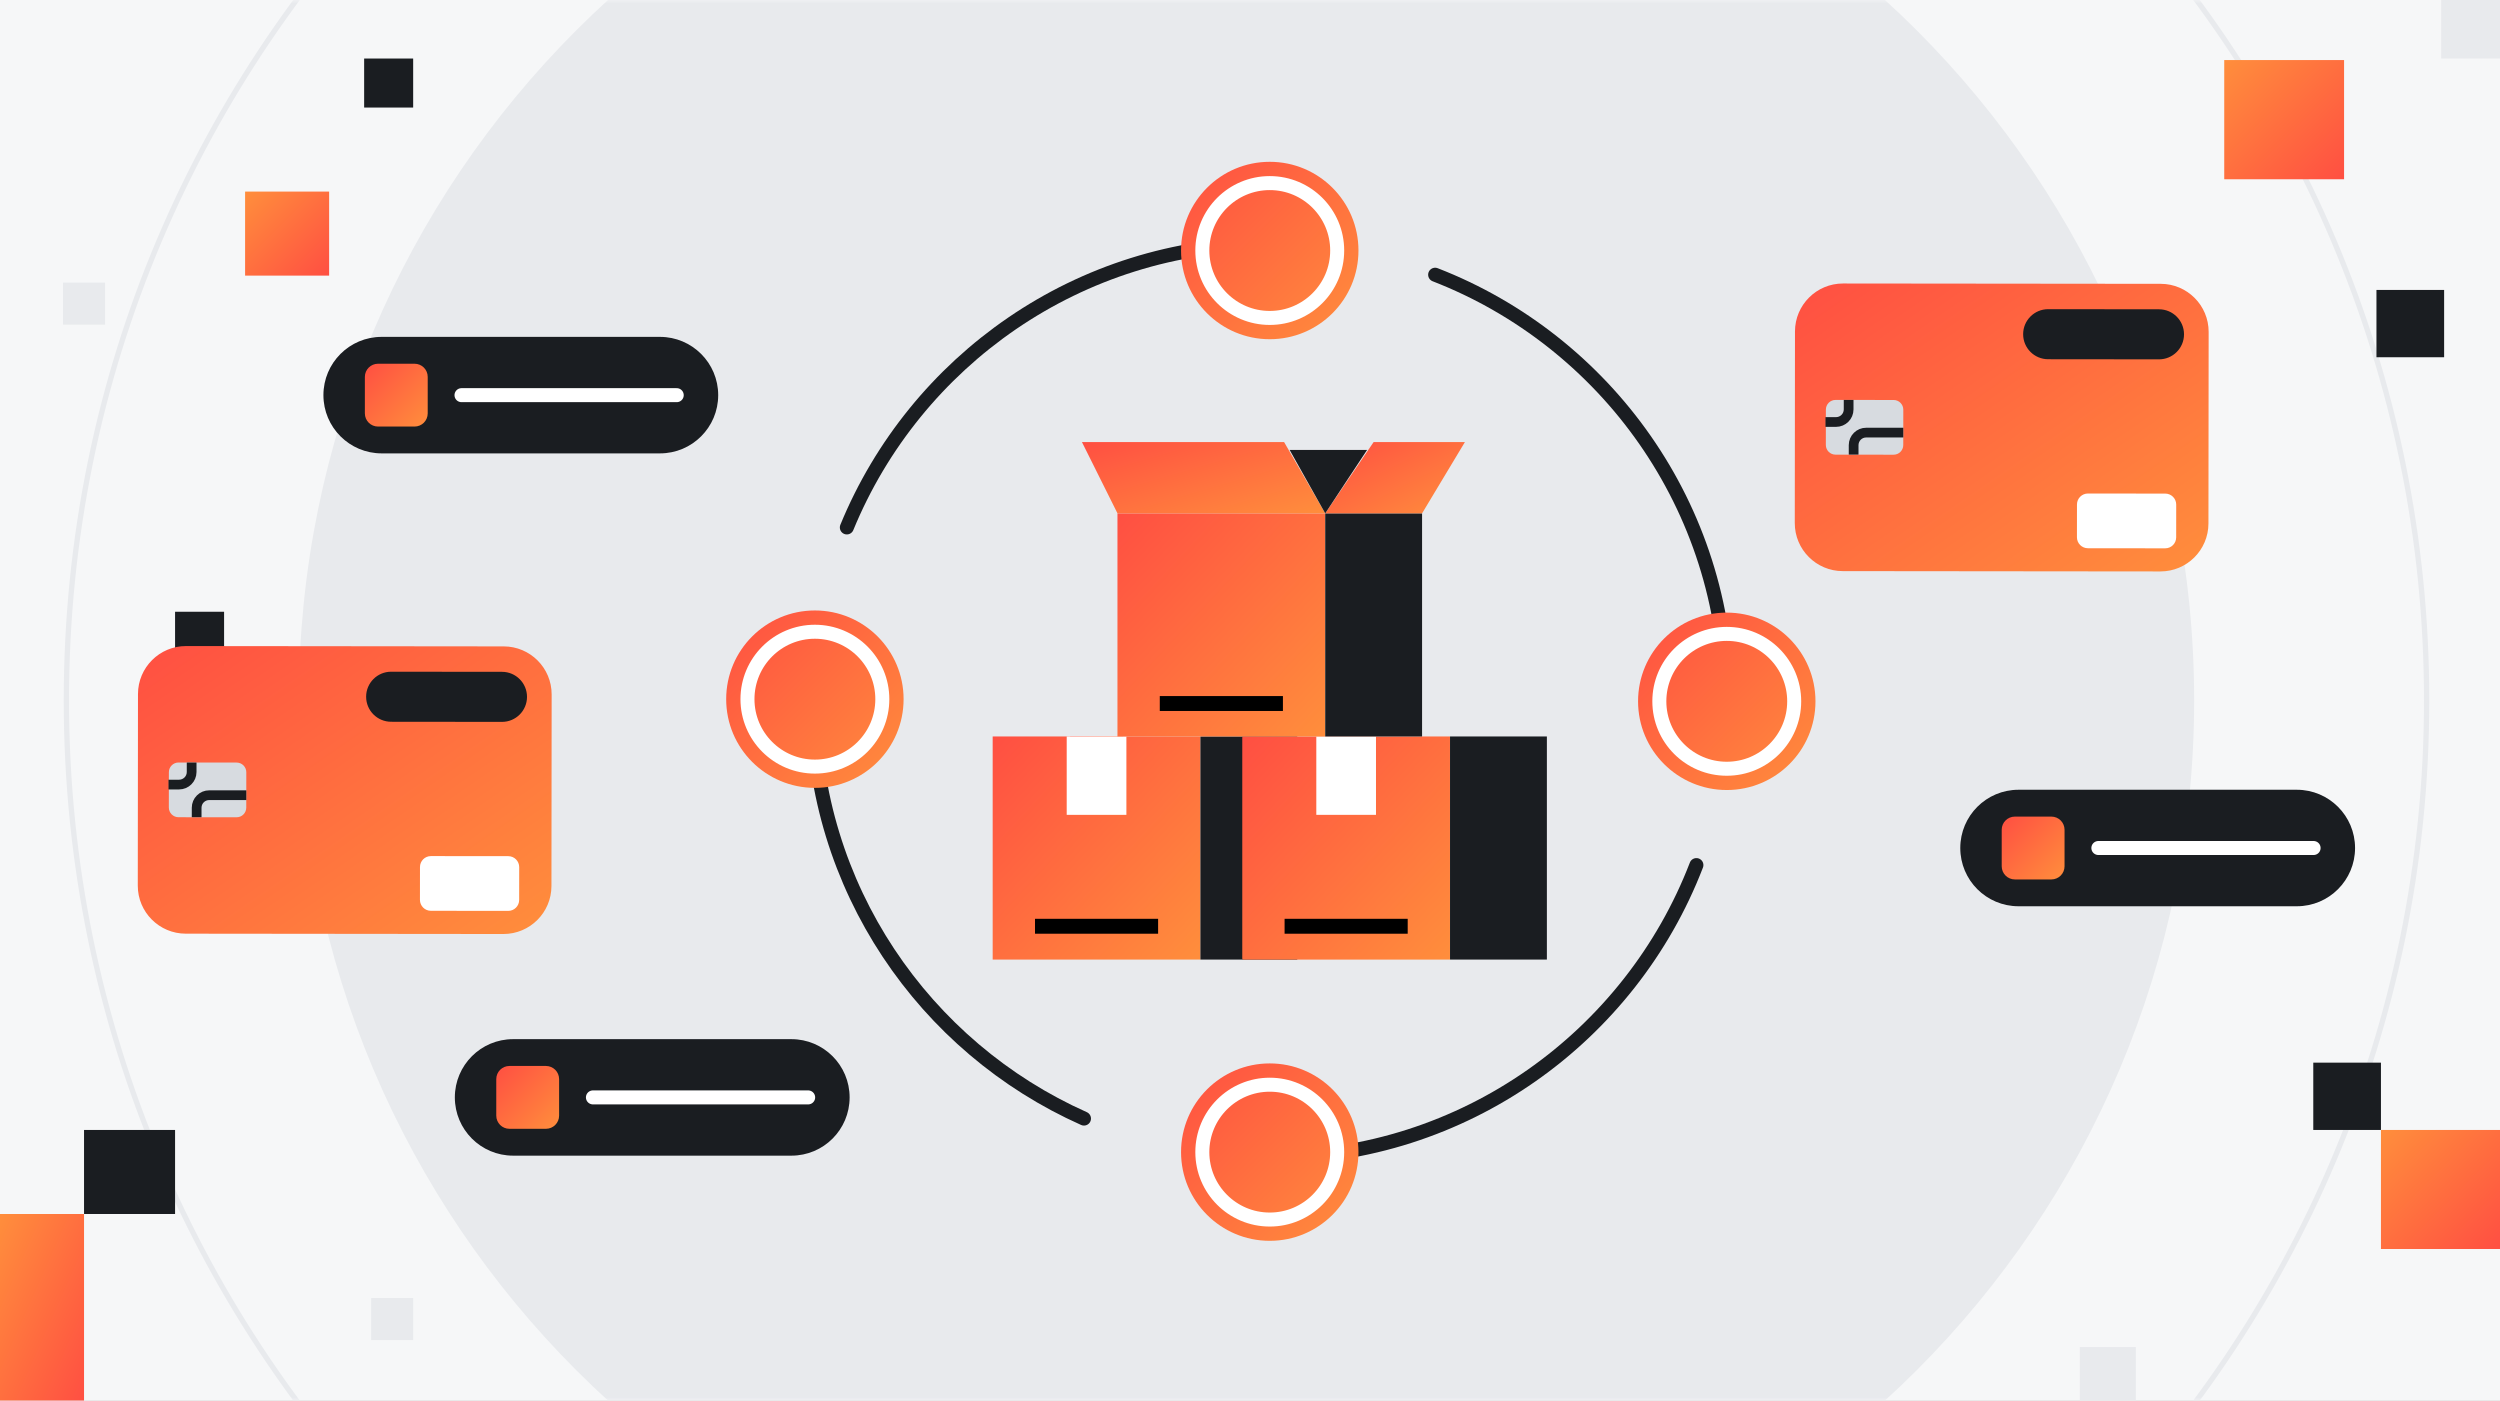
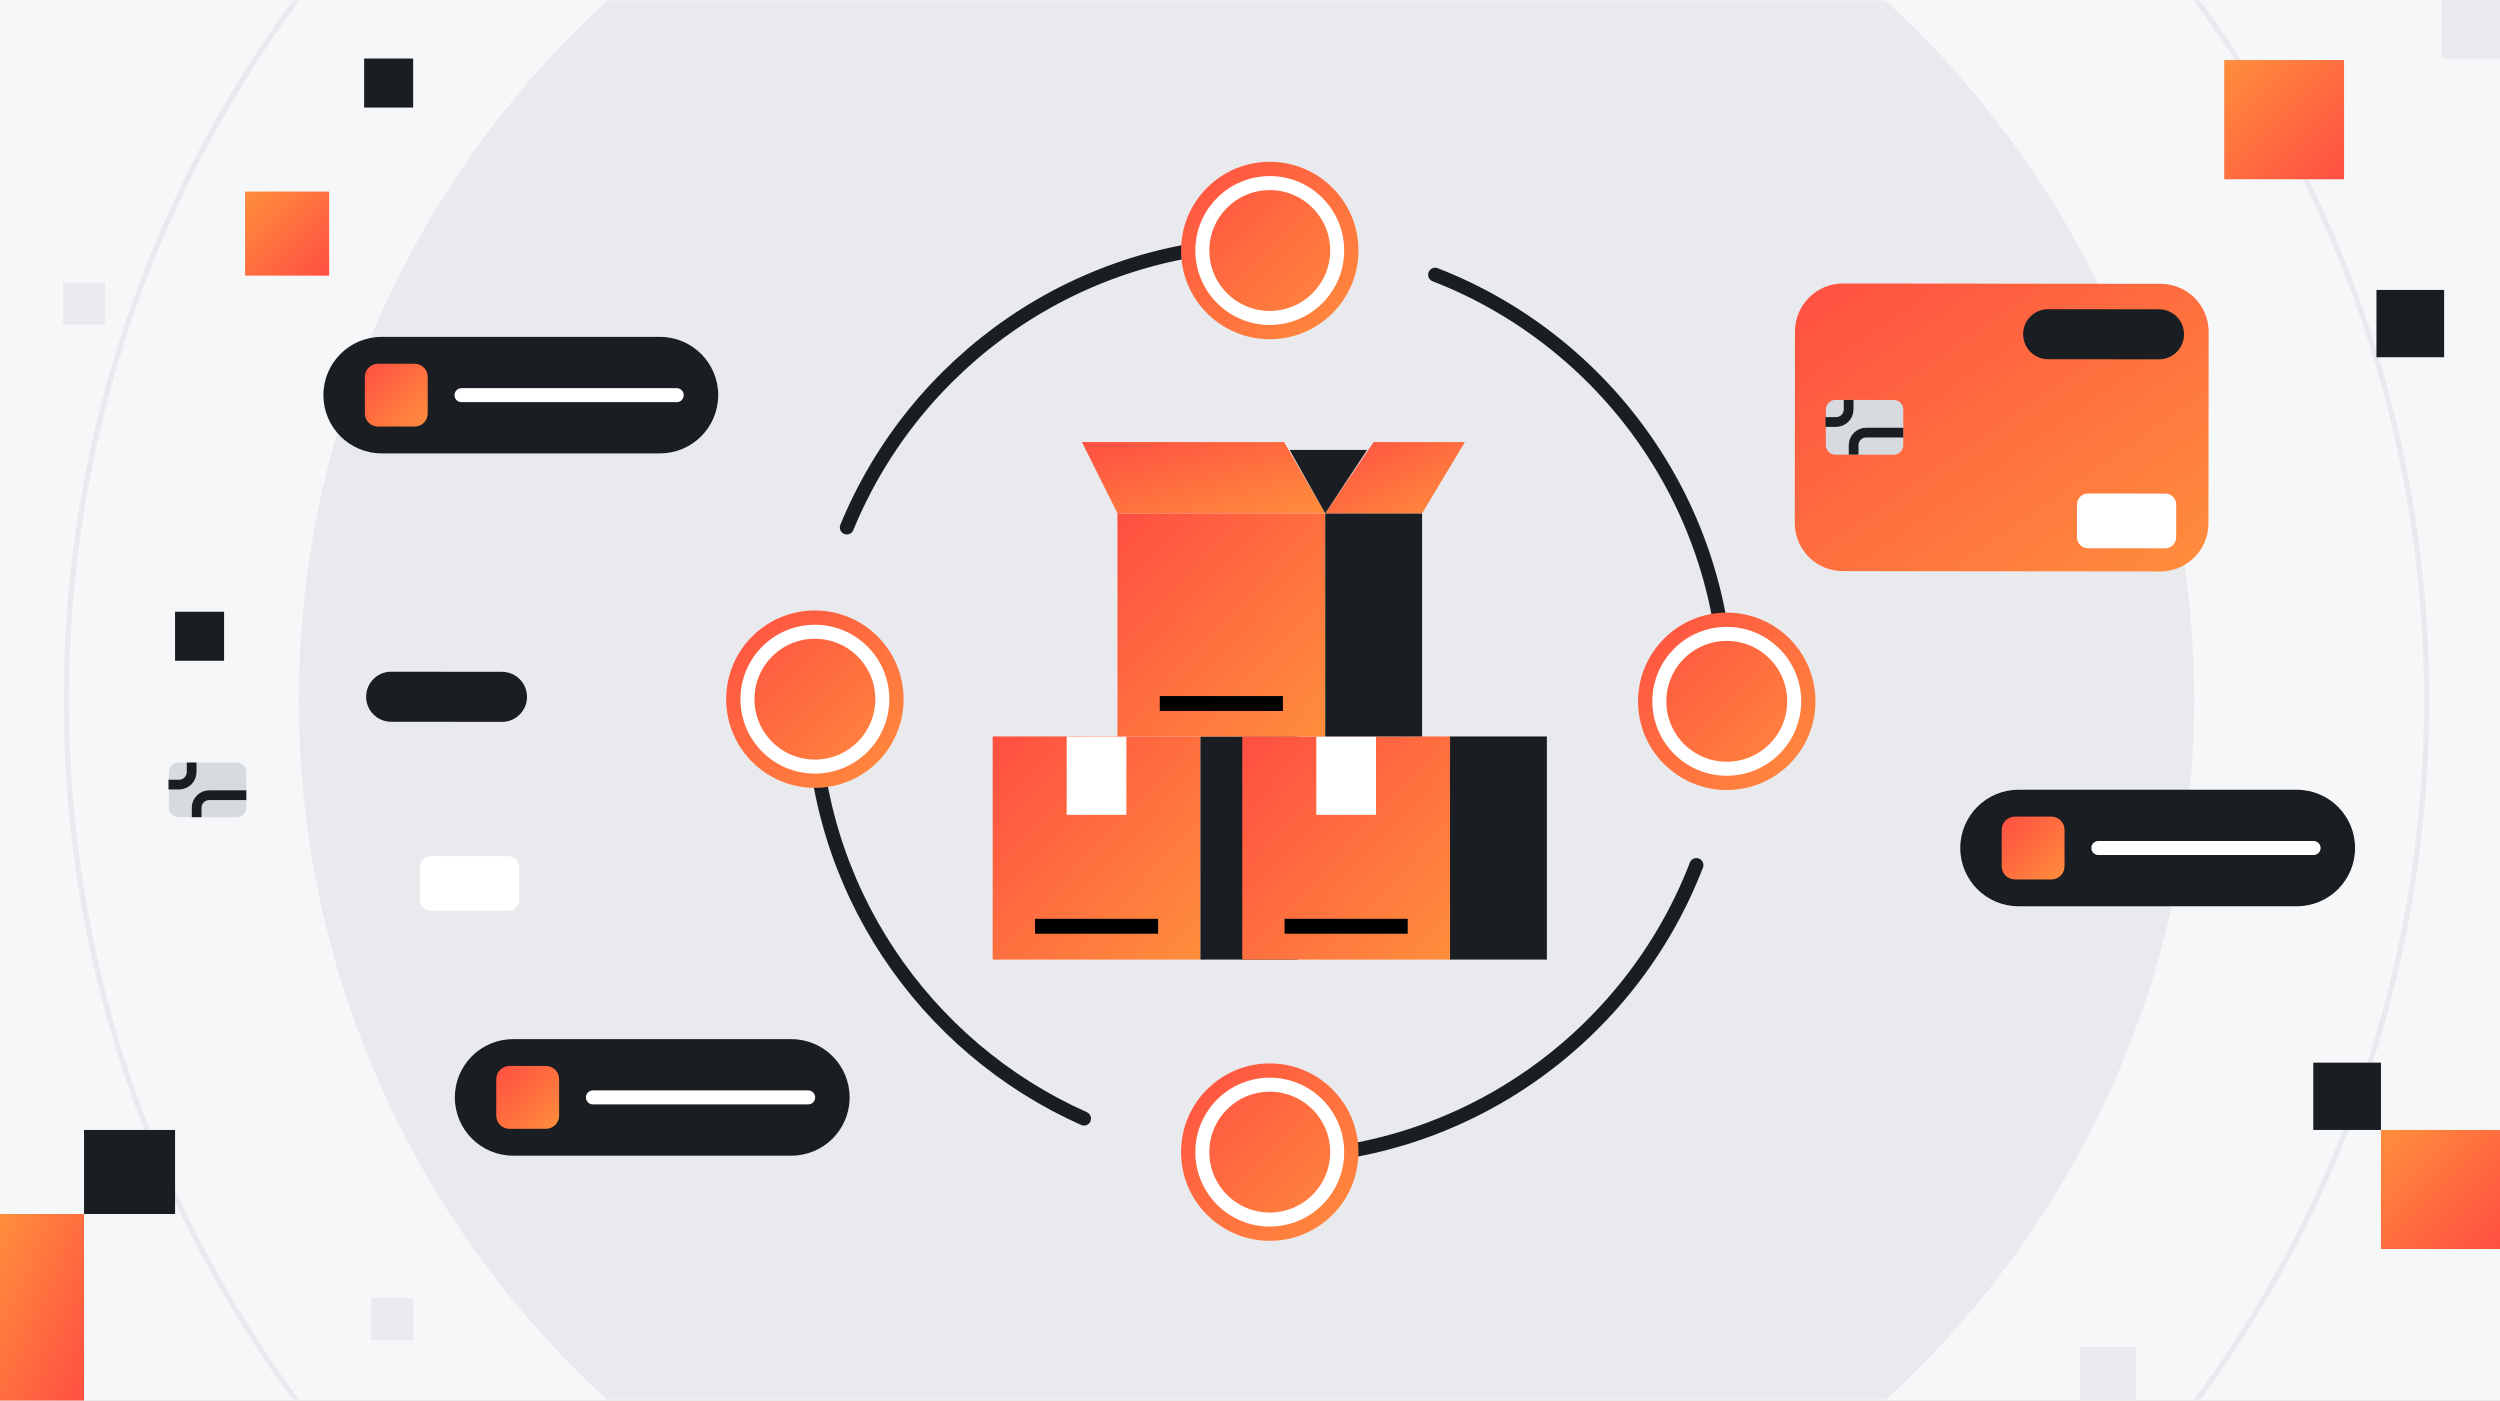
<svg xmlns="http://www.w3.org/2000/svg" width="357" height="200" viewBox="0 0 357 200" fill="none">
  <rect x="0" y="0" width="357" height="200" fill="#808080" stroke="none" />
  <g clip-path="url(#clip0_886_12404)">
    <rect width="357" height="200" fill="#F6F7F8" />
    <g clip-path="url(#clip1_886_12404)">
      <rect width="357" height="200" fill="#F6F7F8" />
      <mask id="mask0_886_12404" style="mask-type:luminance" maskUnits="userSpaceOnUse" x="-77" y="0" width="510" height="200">
        <path d="M432.545 0H-76.545V200H432.545V0Z" fill="white" />
      </mask>
      <g mask="url(#mask0_886_12404)">
        <path d="M432.545 0H-76.545V198.503H432.545V0Z" fill="#F6F7F8" />
        <path d="M177.999 235.325C252.738 235.325 313.325 174.738 313.325 99.999C313.325 25.261 252.738 -35.326 177.999 -35.326C103.261 -35.326 42.674 25.261 42.674 99.999C42.674 174.738 103.261 235.325 177.999 235.325Z" fill="#E8EAED" />
        <path d="M178.001 268.522C271.073 268.522 346.523 193.072 346.523 100C346.523 6.928 271.073 -68.522 178.001 -68.522C84.929 -68.522 9.479 6.928 9.479 100C9.479 193.072 84.929 268.522 178.001 268.522Z" stroke="#E8EAED" stroke-width="0.758" stroke-miterlimit="10" />
      </g>
    </g>
    <g clip-path="url(#clip2_886_12404)">
      <path d="M339.358 51.015L349.021 51.015L349.021 41.403L339.358 41.403L339.358 51.015Z" fill="#1A1D21" />
      <path d="M330.336 161.358L340 161.358L340 151.746L330.336 151.746L330.336 161.358Z" fill="#1A1D21" />
      <path d="M317.621 25.598L334.734 25.598L334.734 8.576L317.621 8.576L317.621 25.598Z" fill="url(#paint0_linear_886_12404)" />
      <path d="M340 178.358L357 178.358L357 161.358L340 161.358L340 178.358Z" fill="url(#paint1_linear_886_12404)" />
      <path d="M348.597 8.358L357 8.358L357 0L348.597 0L348.597 8.358Z" fill="#E8EAED" />
      <path d="M297 200.358L305 200.358L305 192.358L297 192.358L297 200.358Z" fill="#E8EAED" />
      <path d="M12 173.358L25 173.358L25 161.358L12 161.358L12 173.358Z" fill="#1A1D21" />
      <path d="M9.53674e-07 200.358L12 200.358L12 173.358L-3.76716e-06 173.358L9.53674e-07 200.358Z" fill="url(#paint2_linear_886_12404)" />
      <path d="M25 94.358L32 94.358L32 87.358L25 87.358L25 94.358Z" fill="#1A1D21" />
      <path d="M52 15.358L59 15.358L59 8.358L52 8.358L52 15.358Z" fill="#1A1D21" />
      <path d="M35 39.358L47 39.358L47 27.358L35 27.358L35 39.358Z" fill="url(#paint3_linear_886_12404)" />
      <path d="M9 46.358L15 46.358L15 40.358L9 40.358L9 46.358Z" fill="#E8EAED" />
      <path d="M53 191.358L59 191.358L59 185.358L53 185.358L53 191.358Z" fill="#E8EAED" />
    </g>
    <path d="M120.928 75.319C130.682 51.557 154.049 34.826 181.325 34.826" stroke="#1A1D21" stroke-width="2" stroke-linecap="round" stroke-linejoin="round" />
    <path d="M154.792 159.732C131.974 149.565 116.064 126.686 116.064 100.088" stroke="#1A1D21" stroke-width="2" stroke-linecap="round" stroke-linejoin="round" />
    <path d="M242.246 123.534C232.83 147.996 209.103 165.352 181.322 165.352" stroke="#1A1D21" stroke-width="2" stroke-linecap="round" stroke-linejoin="round" />
    <path d="M204.939 39.231C229.311 48.694 246.583 72.375 246.583 100.088" stroke="#1A1D21" stroke-width="2" stroke-linecap="round" stroke-linejoin="round" />
    <path d="M246.583 112.815C253.578 112.815 259.249 107.144 259.249 100.148C259.249 93.153 253.578 87.481 246.583 87.481C239.587 87.481 233.916 93.153 233.916 100.148C233.916 107.144 239.587 112.815 246.583 112.815Z" fill="url(#paint4_linear_886_12404)" />
    <path d="M246.582 109.777C251.9 109.777 256.211 105.466 256.211 100.148C256.211 94.831 251.9 90.519 246.582 90.519C241.264 90.519 236.953 94.831 236.953 100.148C236.953 105.466 241.264 109.777 246.582 109.777Z" stroke="white" stroke-width="2" stroke-miterlimit="10" />
    <path d="M116.366 112.508C123.361 112.508 129.033 106.837 129.033 99.841C129.033 92.846 123.361 87.175 116.366 87.175C109.37 87.175 103.699 92.846 103.699 99.841C103.699 106.837 109.37 112.508 116.366 112.508Z" fill="url(#paint5_linear_886_12404)" />
    <path d="M116.367 109.47C121.685 109.47 125.996 105.16 125.996 99.842C125.996 94.524 121.685 90.213 116.367 90.213C111.049 90.213 106.738 94.524 106.738 99.842C106.738 105.16 111.049 109.47 116.367 109.47Z" stroke="white" stroke-width="2" stroke-miterlimit="10" />
    <path d="M181.321 48.44C188.317 48.44 193.988 42.769 193.988 35.773C193.988 28.777 188.317 23.106 181.321 23.106C174.325 23.106 168.654 28.777 168.654 35.773C168.654 42.769 174.325 48.44 181.321 48.44Z" fill="url(#paint6_linear_886_12404)" />
    <path d="M181.322 45.402C186.64 45.402 190.951 41.091 190.951 35.773C190.951 30.456 186.64 26.145 181.322 26.145C176.004 26.145 171.693 30.456 171.693 35.773C171.693 41.091 176.004 45.402 181.322 45.402Z" stroke="white" stroke-width="2" stroke-miterlimit="10" />
    <path d="M181.321 177.19C188.317 177.19 193.988 171.519 193.988 164.523C193.988 157.528 188.317 151.856 181.321 151.856C174.325 151.856 168.654 157.528 168.654 164.523C168.654 171.519 174.325 177.19 181.321 177.19Z" fill="url(#paint7_linear_886_12404)" />
    <path d="M181.322 174.152C186.64 174.152 190.951 169.841 190.951 164.523C190.951 159.205 186.64 154.895 181.322 154.895C176.004 154.895 171.693 159.205 171.693 164.523C171.693 169.841 176.004 174.152 181.322 174.152Z" stroke="white" stroke-width="2" stroke-miterlimit="10" />
    <path d="M113.008 148.391C117.603 148.391 121.326 152.114 121.326 156.709C121.326 159.008 120.394 161.088 118.891 162.591C117.387 164.099 115.307 165.027 113.008 165.027H73.269C68.675 165.027 64.951 161.303 64.951 156.709C64.951 154.41 65.883 152.33 67.387 150.826C68.894 149.319 70.974 148.391 73.269 148.391H113.008Z" fill="#1A1D21" />
    <path d="M84.67 156.709H115.405" stroke="white" stroke-width="2" stroke-linecap="round" stroke-linejoin="round" />
    <path d="M77.962 152.22H72.746C71.708 152.22 70.867 153.061 70.867 154.099V159.314C70.867 160.352 71.708 161.193 72.746 161.193H77.962C78.999 161.193 79.841 160.352 79.841 159.314V154.099C79.841 153.061 78.999 152.22 77.962 152.22Z" fill="url(#paint8_linear_886_12404)" />
    <path d="M94.24 48.106C98.835 48.106 102.559 51.83 102.559 56.425C102.559 58.724 101.627 60.803 100.123 62.307C98.619 63.815 96.54 64.743 94.24 64.743H54.502C49.907 64.743 46.184 61.019 46.184 56.425C46.184 54.125 47.115 52.046 48.619 50.542C50.127 49.035 52.206 48.106 54.502 48.106H94.24Z" fill="#1A1D21" />
    <path d="M65.902 56.429H96.637" stroke="white" stroke-width="2" stroke-linecap="round" stroke-linejoin="round" />
    <path d="M59.198 51.94H53.982C52.945 51.94 52.103 52.781 52.103 53.818V59.034C52.103 60.072 52.945 60.913 53.982 60.913H59.198C60.236 60.913 61.077 60.072 61.077 59.034V53.818C61.077 52.781 60.236 51.94 59.198 51.94Z" fill="url(#paint9_linear_886_12404)" />
    <path d="M327.985 112.777C332.579 112.777 336.303 116.501 336.303 121.096C336.303 123.395 335.371 125.474 333.867 126.978C332.363 128.486 330.284 129.414 327.985 129.414H288.246C283.651 129.414 279.928 125.69 279.928 121.096C279.928 118.796 280.86 116.717 282.363 115.213C283.871 113.705 285.95 112.777 288.246 112.777H327.985Z" fill="#1A1D21" />
    <path d="M299.646 121.095H330.381" stroke="white" stroke-width="2" stroke-linecap="round" stroke-linejoin="round" />
    <path d="M292.938 116.61H287.723C286.685 116.61 285.844 117.452 285.844 118.489V123.705C285.844 124.743 286.685 125.584 287.723 125.584H292.938C293.976 125.584 294.817 124.743 294.817 123.705V118.489C294.817 117.452 293.976 116.61 292.938 116.61Z" fill="url(#paint10_linear_886_12404)" />
    <path d="M171.421 105.167H141.754V137.027H171.421V105.167Z" fill="url(#paint11_linear_886_12404)" />
    <path d="M185.249 105.167H171.42V137.027H185.249V105.167Z" fill="#1A1D21" />
    <path d="M160.36 105.167H152.814V116.36H160.36V105.167Z" fill="url(#paint12_linear_886_12404)" />
    <path d="M177.552 105.167H207.059V137.027H177.552C177.465 137.027 177.396 136.959 177.396 136.872V105.322C177.396 105.235 177.465 105.167 177.552 105.167Z" fill="url(#paint13_linear_886_12404)" />
    <path d="M220.894 105.167H207.064V137.027H220.894V105.167Z" fill="#1A1D21" />
    <path d="M160.849 105.167H152.326V116.36H160.849V105.167Z" fill="white" />
    <path d="M196.491 105.167H187.969V116.36H196.491V105.167Z" fill="white" />
    <path d="M189.241 73.308H159.574V105.167H189.241V73.308Z" fill="url(#paint14_linear_886_12404)" />
    <path d="M203.072 73.308H189.242V105.167H203.072V73.308Z" fill="#1A1D21" />
    <path d="M147.799 132.27H165.378" stroke="url(#paint15_linear_886_12404)" stroke-width="2.13" stroke-miterlimit="10" />
    <path d="M183.439 132.27H201.019" stroke="url(#paint16_linear_886_12404)" stroke-width="2.13" stroke-miterlimit="10" />
    <path d="M165.617 100.463H183.201" stroke="url(#paint17_linear_886_12404)" stroke-width="2.13" stroke-miterlimit="10" />
    <path d="M189.242 73.307L183.367 63.125H154.5L159.576 73.307H189.242Z" fill="url(#paint18_linear_886_12404)" />
    <path d="M189.242 73.307L196.155 63.125H209.189L203.072 73.307H189.242Z" fill="url(#paint19_linear_886_12404)" />
    <path d="M195.223 64.246H184.158L189.242 73.307L195.223 64.246Z" fill="#1A1D21" />
    <path d="M308.546 40.53L263.186 40.483C259.4 40.479 256.327 43.545 256.323 47.332L256.294 74.692C256.29 78.478 259.357 81.551 263.143 81.555L308.503 81.602C312.289 81.606 315.362 78.54 315.366 74.753L315.395 47.394C315.399 43.607 312.332 40.534 308.546 40.53Z" fill="url(#paint20_linear_886_12404)" />
    <path d="M308.31 44.167L292.48 44.15C290.507 44.148 288.907 45.746 288.904 47.718L288.904 47.722C288.902 49.695 290.5 51.296 292.473 51.298L308.302 51.315C310.275 51.317 311.876 49.719 311.878 47.746L311.878 47.742C311.88 45.77 310.282 44.169 308.31 44.167Z" fill="#1A1D21" />
    <path d="M309.2 70.486L298.158 70.474C297.294 70.473 296.593 71.173 296.592 72.037L296.587 76.723C296.586 77.587 297.286 78.288 298.15 78.289L309.192 78.3C310.056 78.301 310.757 77.602 310.758 76.737L310.763 72.052C310.763 71.188 310.064 70.487 309.2 70.486Z" fill="white" />
    <path d="M270.411 57.118L262.119 57.11C261.355 57.109 260.736 57.727 260.735 58.491L260.73 63.54C260.729 64.304 261.347 64.923 262.111 64.924L270.402 64.933C271.166 64.934 271.786 64.315 271.786 63.552L271.792 58.503C271.792 57.739 271.174 57.119 270.411 57.118Z" fill="#D7DBE0" />
    <path d="M271.79 61.776H266.502C265.506 61.769 264.699 62.576 264.699 63.568V64.92" stroke="#1A1D21" stroke-width="1.39" stroke-miterlimit="10" />
    <path d="M260.678 60.262H262.182C263.178 60.262 263.985 59.459 263.985 58.467V57.114" stroke="#1A1D21" stroke-width="1.39" stroke-miterlimit="10" />
-     <path d="M71.927 92.305L26.567 92.257C22.78 92.253 19.708 95.32 19.704 99.106L19.675 126.466C19.671 130.252 22.738 133.325 26.524 133.329L71.884 133.377C75.67 133.381 78.743 130.314 78.747 126.528L78.776 99.168C78.78 95.381 75.713 92.309 71.927 92.305Z" fill="url(#paint21_linear_886_12404)" />
    <path d="M71.689 95.937L55.859 95.921C53.886 95.919 52.285 97.516 52.283 99.489L52.283 99.493C52.281 101.465 53.879 103.066 55.852 103.068L71.681 103.085C73.654 103.087 75.255 101.49 75.257 99.517L75.257 99.513C75.259 97.54 73.661 95.939 71.689 95.937Z" fill="#1A1D21" />
    <path d="M72.581 122.26L61.539 122.249C60.675 122.248 59.974 122.947 59.973 123.811L59.968 128.497C59.967 129.361 60.667 130.062 61.531 130.063L72.573 130.075C73.436 130.076 74.138 129.376 74.138 128.512L74.143 123.826C74.144 122.962 73.445 122.261 72.581 122.26Z" fill="white" />
    <path d="M33.791 108.894L25.5 108.885C24.736 108.884 24.116 109.503 24.116 110.266L24.11 115.316C24.11 116.079 24.728 116.699 25.492 116.7L33.783 116.708C34.547 116.709 35.166 116.091 35.167 115.327L35.173 110.278C35.173 109.514 34.555 108.895 33.791 108.894Z" fill="#D7DBE0" />
    <path d="M35.173 113.554H29.885C28.889 113.546 28.082 114.353 28.082 115.345V116.698" stroke="#1A1D21" stroke-width="1.39" stroke-miterlimit="10" />
    <path d="M24.061 112.038H25.564C26.561 112.038 27.367 111.235 27.367 110.243V108.891" stroke="#1A1D21" stroke-width="1.39" stroke-miterlimit="10" />
  </g>
  <defs>
    <linearGradient id="paint0_linear_886_12404" x1="334.734" y1="25.598" x2="317.713" y2="8.485" gradientUnits="userSpaceOnUse">
      <stop stop-color="#FF4F42" />
      <stop offset="1" stop-color="#FF8E3C" />
    </linearGradient>
    <linearGradient id="paint1_linear_886_12404" x1="357" y1="178.358" x2="340" y2="161.358" gradientUnits="userSpaceOnUse">
      <stop stop-color="#FF4F42" />
      <stop offset="1" stop-color="#FF8E3C" />
    </linearGradient>
    <linearGradient id="paint2_linear_886_12404" x1="12" y1="200.358" x2="-8.041" y2="191.451" gradientUnits="userSpaceOnUse">
      <stop stop-color="#FF4F42" />
      <stop offset="1" stop-color="#FF8E3C" />
    </linearGradient>
    <linearGradient id="paint3_linear_886_12404" x1="47" y1="39.358" x2="35" y2="27.358" gradientUnits="userSpaceOnUse">
      <stop stop-color="#FF4F42" />
      <stop offset="1" stop-color="#FF8E3C" />
    </linearGradient>
    <linearGradient id="paint4_linear_886_12404" x1="233.916" y1="87.481" x2="259.249" y2="112.815" gradientUnits="userSpaceOnUse">
      <stop stop-color="#FF4F42" />
      <stop offset="1" stop-color="#FF8E3C" />
    </linearGradient>
    <linearGradient id="paint5_linear_886_12404" x1="103.699" y1="87.175" x2="129.033" y2="112.508" gradientUnits="userSpaceOnUse">
      <stop stop-color="#FF4F42" />
      <stop offset="1" stop-color="#FF8E3C" />
    </linearGradient>
    <linearGradient id="paint6_linear_886_12404" x1="168.654" y1="23.106" x2="193.988" y2="48.44" gradientUnits="userSpaceOnUse">
      <stop stop-color="#FF4F42" />
      <stop offset="1" stop-color="#FF8E3C" />
    </linearGradient>
    <linearGradient id="paint7_linear_886_12404" x1="168.654" y1="151.856" x2="193.988" y2="177.19" gradientUnits="userSpaceOnUse">
      <stop stop-color="#FF4F42" />
      <stop offset="1" stop-color="#FF8E3C" />
    </linearGradient>
    <linearGradient id="paint8_linear_886_12404" x1="70.867" y1="152.22" x2="79.841" y2="161.193" gradientUnits="userSpaceOnUse">
      <stop stop-color="#FF4F42" />
      <stop offset="1" stop-color="#FF8E3C" />
    </linearGradient>
    <linearGradient id="paint9_linear_886_12404" x1="52.103" y1="51.94" x2="61.077" y2="60.913" gradientUnits="userSpaceOnUse">
      <stop stop-color="#FF4F42" />
      <stop offset="1" stop-color="#FF8E3C" />
    </linearGradient>
    <linearGradient id="paint10_linear_886_12404" x1="285.844" y1="116.61" x2="294.817" y2="125.584" gradientUnits="userSpaceOnUse">
      <stop stop-color="#FF4F42" />
      <stop offset="1" stop-color="#FF8E3C" />
    </linearGradient>
    <linearGradient id="paint11_linear_886_12404" x1="141.754" y1="105.167" x2="173.533" y2="134.758" gradientUnits="userSpaceOnUse">
      <stop stop-color="#FF4F42" />
      <stop offset="1" stop-color="#FF8E3C" />
    </linearGradient>
    <linearGradient id="paint12_linear_886_12404" x1="152.814" y1="105.167" x2="163.19" y2="112.161" gradientUnits="userSpaceOnUse">
      <stop stop-color="#FF4F42" />
      <stop offset="1" stop-color="#FF8E3C" />
    </linearGradient>
    <linearGradient id="paint13_linear_886_12404" x1="177.396" y1="105.167" x2="209.175" y2="134.754" gradientUnits="userSpaceOnUse">
      <stop stop-color="#FF4F42" />
      <stop offset="1" stop-color="#FF8E3C" />
    </linearGradient>
    <linearGradient id="paint14_linear_886_12404" x1="159.574" y1="73.308" x2="191.353" y2="102.899" gradientUnits="userSpaceOnUse">
      <stop stop-color="#FF4F42" />
      <stop offset="1" stop-color="#FF8E3C" />
    </linearGradient>
    <linearGradient id="paint15_linear_886_12404" x1="nan" y1="nan" x2="nan" y2="nan" gradientUnits="userSpaceOnUse">
      <stop />
      <stop offset="1" stop-color="#333333" />
    </linearGradient>
    <linearGradient id="paint16_linear_886_12404" x1="nan" y1="nan" x2="nan" y2="nan" gradientUnits="userSpaceOnUse">
      <stop />
      <stop offset="1" stop-color="#333333" />
    </linearGradient>
    <linearGradient id="paint17_linear_886_12404" x1="nan" y1="nan" x2="nan" y2="nan" gradientUnits="userSpaceOnUse">
      <stop />
      <stop offset="1" stop-color="#333333" />
    </linearGradient>
    <linearGradient id="paint18_linear_886_12404" x1="154.5" y1="63.125" x2="159.996" y2="81.878" gradientUnits="userSpaceOnUse">
      <stop stop-color="#FF4F42" />
      <stop offset="1" stop-color="#FF8E3C" />
    </linearGradient>
    <linearGradient id="paint19_linear_886_12404" x1="189.242" y1="63.125" x2="197.488" y2="79.279" gradientUnits="userSpaceOnUse">
      <stop stop-color="#FF4F42" />
      <stop offset="1" stop-color="#FF8E3C" />
    </linearGradient>
    <linearGradient id="paint20_linear_886_12404" x1="256.33" y1="40.476" x2="294.773" y2="95.89" gradientUnits="userSpaceOnUse">
      <stop stop-color="#FF4F42" />
      <stop offset="1" stop-color="#FF8E3C" />
    </linearGradient>
    <linearGradient id="paint21_linear_886_12404" x1="19.711" y1="92.25" x2="58.154" y2="147.665" gradientUnits="userSpaceOnUse">
      <stop stop-color="#FF4F42" />
      <stop offset="1" stop-color="#FF8E3C" />
    </linearGradient>
    <clipPath id="clip0_886_12404">
      <rect width="357" height="200" fill="white" />
    </clipPath>
    <clipPath id="clip1_886_12404">
      <rect width="357" height="200" fill="white" />
    </clipPath>
    <clipPath id="clip2_886_12404">
      <rect width="357" height="200" fill="white" />
    </clipPath>
  </defs>
</svg>